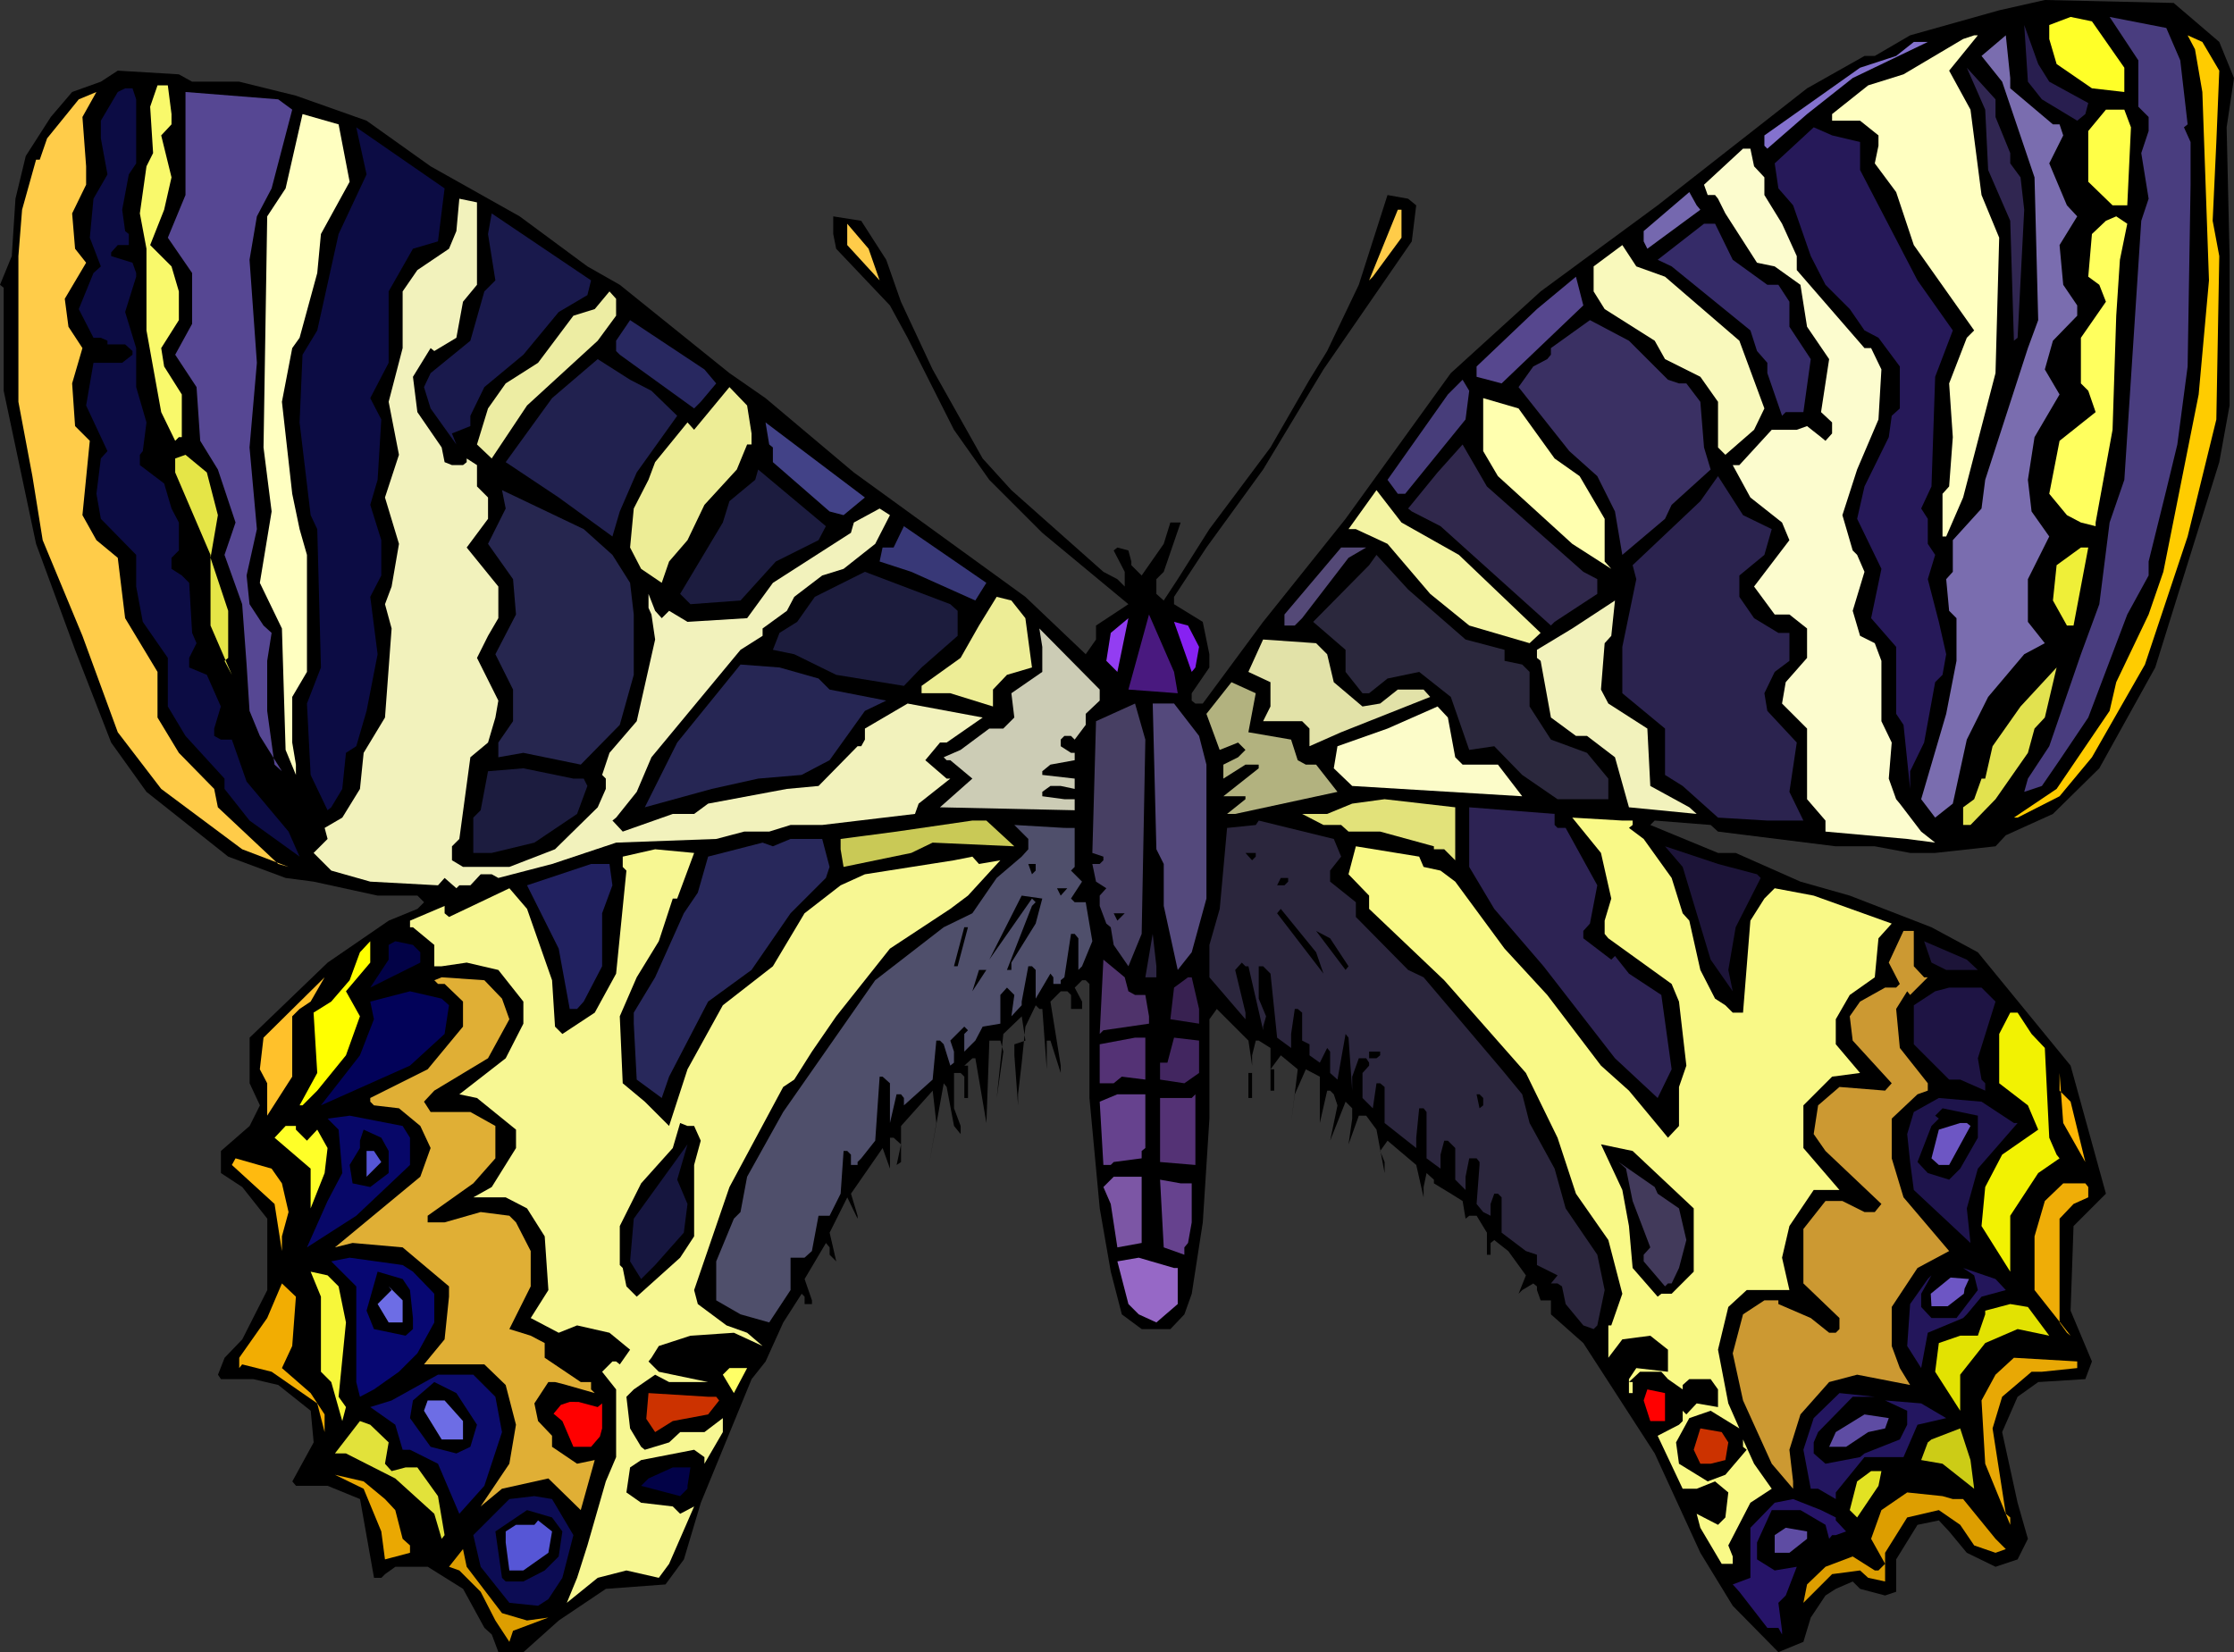
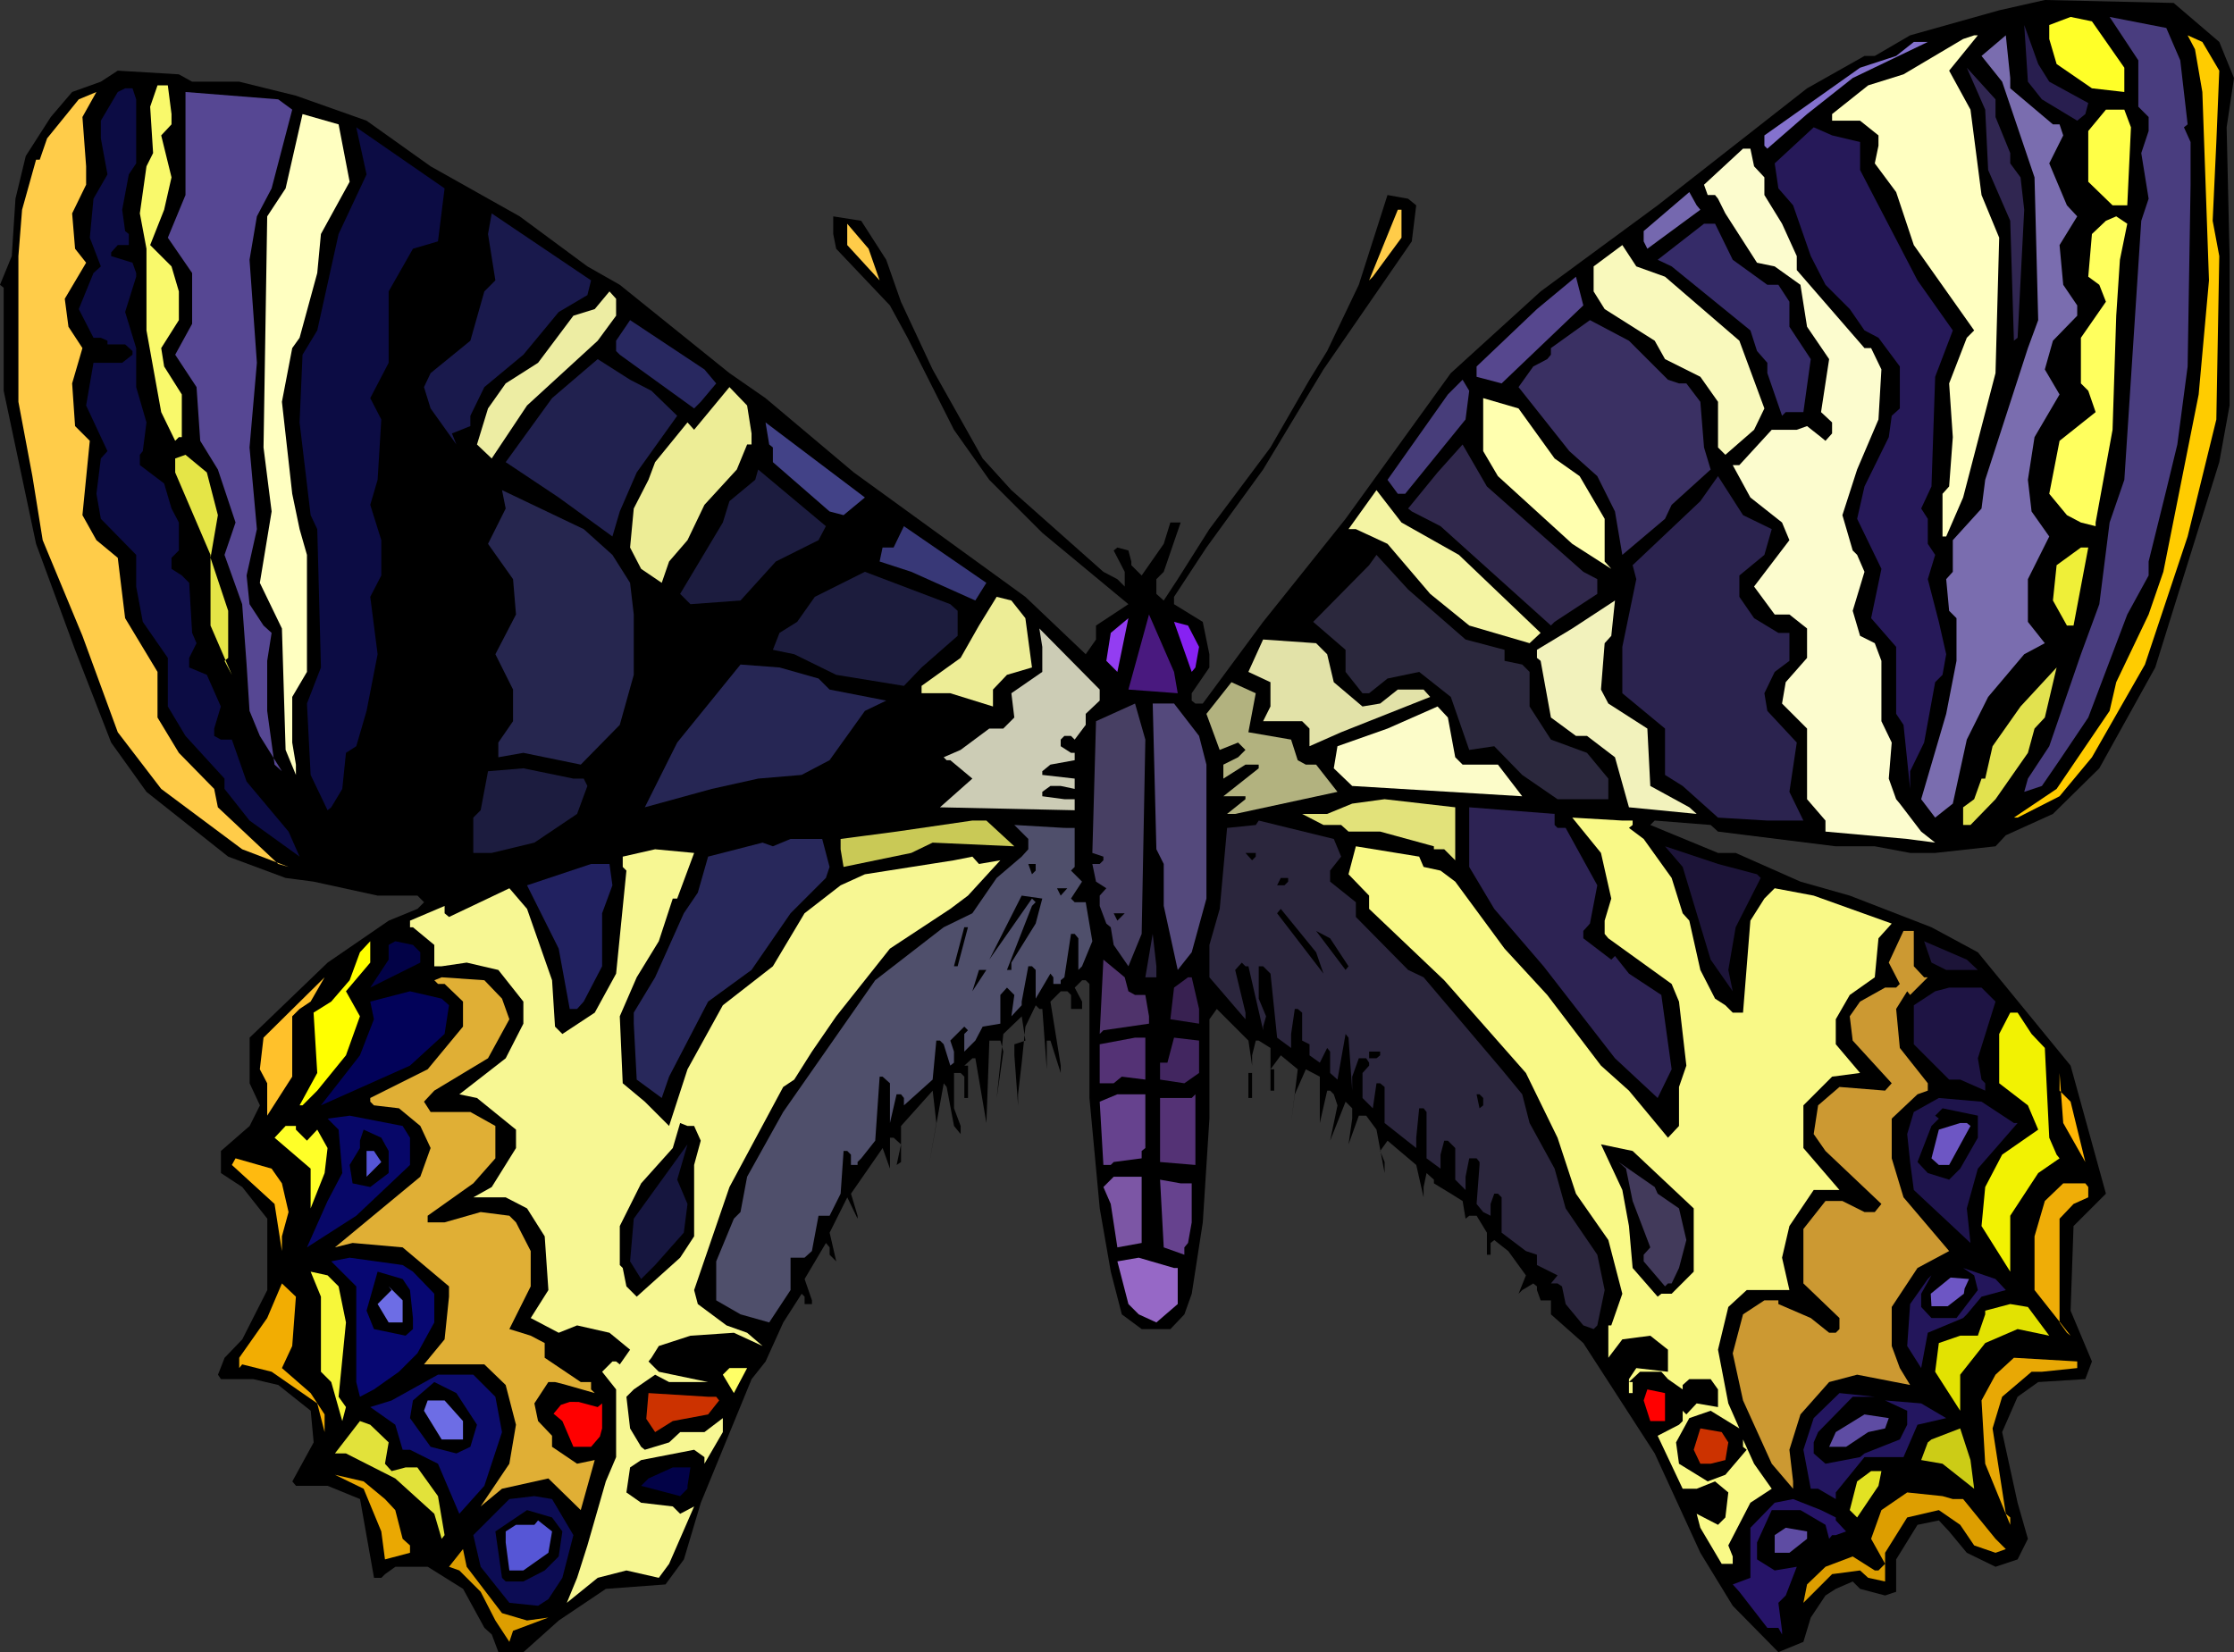
<svg xmlns="http://www.w3.org/2000/svg" xmlns:ns1="http://sodipodi.sourceforge.net/DTD/sodipodi-0.dtd" xmlns:ns2="http://www.inkscape.org/namespaces/inkscape" version="1.0" width="129.766mm" height="95.983mm" id="svg148" ns1:docname="Butterfly 055.wmf">
  <rect width="100%" height="100%" fill="#333333" stroke="none" />
  <ns1:namedview id="namedview148" pagecolor="#ffffff" bordercolor="#000000" borderopacity="0.25" ns2:showpageshadow="2" ns2:pageopacity="0.0" ns2:pagecheckerboard="0" ns2:deskcolor="#d1d1d1" ns2:document-units="mm" />
  <defs id="defs1">
    <pattern id="WMFhbasepattern" patternUnits="userSpaceOnUse" width="6" height="6" x="0" y="0" />
  </defs>
  <path style="fill:#000000;fill-opacity:1;fill-rule:evenodd;stroke:none" d="m 487.223,9.211 3.232,7.918 -1.616,10.827 0.646,28.278 V 89.036 l -2.262,12.442 -14.059,45.084 -12.282,22.138 -10.181,10.019 -10.342,4.686 -2.262,2.424 -13.251,1.454 h -5.494 l -7.757,-1.454 h -8.565 l -25.856,-3.232 -1.616,-1.454 -12.282,-0.97 -0.97,0.97 14.867,6.14 h 3.878 l 14.221,6.302 10.827,3.07 17.938,6.948 10.181,5.494 20.362,24.885 7.757,28.117 -7.11,7.11 -0.646,18.583 4.686,11.15 -1.454,3.878 -10.342,0.646 -4.525,3.232 -3.394,7.756 3.394,15.513 2.262,7.918 -2.262,4.525 -4.848,1.616 -6.302,-3.07 -3.878,-4.686 -2.262,-2.424 -4.686,0.97 -4.686,7.595 v 7.11 l -2.424,0.808 -5.494,-1.454 -1.616,-1.616 -3.717,1.616 -2.262,1.454 -3.232,4.848 -1.616,5.332 -5.494,2.262 -10.019,-10.18 -7.11,-11.634 -10.019,-21.815 -15.675,-24.238 -7.11,-6.302 v -3.07 h -2.262 l -0.808,-2.262 v -0.808 l -0.808,-0.646 -2.424,1.454 -0.808,0.808 1.616,-4.04 -3.878,-5.332 -2.262,-1.777 -0.808,-0.646 -0.808,0.646 v 2.585 h -0.808 v -4.848 l -2.262,-3.717 h -1.616 l -0.808,0.646 -0.646,-3.878 -2.586,-1.616 -3.717,-2.262 v -0.808 l -1.616,-1.454 -0.646,3.07 v 2.262 l -1.616,-7.11 -6.302,-5.332 -1.616,2.262 0.97,2.424 v 2.424 l -1.778,-9.534 -2.262,-3.07 h -1.616 l -2.262,6.302 0.808,-5.656 v -2.262 l -1.454,-1.454 -3.394,8.564 1.616,-7.756 -0.808,-2.424 -0.808,-0.808 h -0.646 l -1.616,7.11 v -10.18 l -3.07,-1.616 -2.424,5.494 -0.808,6.302 1.454,-11.796 -3.717,-3.07 -2.262,3.07 h 0.808 v 4.686 h -0.808 v -9.372 l -2.586,-1.616 h -0.646 l -0.808,3.232 v 2.262 l -0.808,-5.494 -6.949,-6.948 -1.616,2.262 v 21.815 l -1.454,22.784 -2.424,15.674 -1.616,4.525 -3.07,3.232 h -6.302 l -4.363,-3.232 -2.424,-9.372 -2.424,-13.897 -2.262,-24.238 v -25.046 l -0.808,-0.808 h -0.808 l -1.616,1.616 1.616,3.07 v 1.616 h -2.424 v -3.07 l -0.808,-0.808 h -1.454 l -2.262,2.262 2.262,14.058 v 1.616 l -2.262,-7.11 h -0.808 v 6.302 l -0.97,-13.25 h -0.646 l -0.808,-0.808 -2.262,4.686 -0.808,7.918 -0.808,6.948 v 2.424 l -0.808,-10.988 v -2.424 l 2.424,-0.808 -0.808,-5.332 -4.04,3.878 -1.454,14.058 1.454,-10.18 -0.646,-2.424 h -2.424 l -0.646,18.098 -2.424,-14.22 h -0.646 l -1.778,1.616 h 0.808 v 7.11 h -0.808 v -4.686 l -0.808,-0.808 h -1.454 v 7.756 l 1.454,3.878 v 1.777 l -1.454,-1.777 -1.616,-8.564 -0.646,-0.808 -3.232,17.936 1.616,-9.211 -0.808,-7.11 -6.949,7.756 v 7.918 l -0.97,0.646 0.97,-4.525 -1.616,-1.454 h -0.808 v 6.787 l -1.616,-4.525 -6.949,10.019 1.454,4.848 v 0.646 l -2.262,-4.686 -3.878,7.756 1.454,6.302 -1.454,-1.454 v -1.616 l -0.808,-0.97 -4.686,7.918 1.616,4.686 v 0.808 h -1.616 v -1.616 l -0.646,-0.646 -4.04,6.302 2.424,2.909 -2.424,-2.909 -3.878,8.564 -3.07,3.878 -11.15,27.147 -3.717,12.442 -4.04,5.494 -13.09,0.97 -10.342,6.948 -7.757,6.948 h -5.494 l -1.454,-3.878 -1.616,-1.454 -4.686,-8.564 -7.757,-4.848 h -7.11 l -2.262,1.616 -0.808,0.808 h -1.616 l -3.07,-17.29 -7.11,-2.909 h -6.949 l -0.808,-0.97 4.686,-8.564 -0.646,-6.948 -7.11,-5.656 -5.494,-1.293 h -7.11 l -0.646,-0.97 1.454,-3.717 3.878,-4.04 5.494,-10.827 v -15.674 l -5.494,-6.948 -4.686,-3.07 v -4.848 l 6.302,-5.494 2.262,-4.525 -2.262,-4.848 v -10.019 l 17.13,-16.482 13.413,-9.211 6.302,-2.585 1.454,-1.454 -1.454,-1.454 h -8.726 L 68.842,193.585 62.701,192.777 50.096,188.091 32.158,173.871 24.402,163.044 16.483,142.684 7.918,119.415 0.808,85.804 V 63.182 L 0,62.535 2.586,56.233 3.394,43.629 l 2.262,-9.372 5.494,-8.564 4.686,-5.494 6.302,-2.262 3.717,-2.424 13.413,0.808 2.909,1.616 h 10.342 l 12.443,3.07 15.514,5.494 14.059,10.019 19.554,10.988 14.867,10.988 7.11,4.04 24.078,19.391 7.918,5.494 19.392,16.321 37.653,27.309 13.251,12.604 2.262,-3.232 v -3.07 l 7.11,-4.686 -18.907,-15.674 -11.635,-11.634 -7.757,-10.988 -10.181,-20.199 -3.878,-7.11 -11.797,-12.442 -0.646,-3.232 v -3.878 l 6.141,0.97 5.494,8.564 3.232,9.211 6.949,14.866 10.989,19.552 6.302,6.948 20.2,17.936 3.07,1.616 1.616,1.616 v -3.232 l -2.424,-4.686 0.808,-0.646 2.424,0.646 0.646,2.424 v 0.808 l 2.262,2.262 4.848,-6.948 1.454,-4.686 h 2.262 l -3.717,10.827 -1.616,1.616 v 3.232 l 1.616,1.454 3.07,-4.686 6.949,-10.988 13.413,-17.936 8.565,-14.866 3.878,-6.302 6.949,-14.543 6.302,-19.714 4.525,0.808 1.778,1.454 -0.97,7.918 -19.392,28.117 -13.251,21.976 -12.443,17.129 -7.11,10.827 v 1.616 l 6.302,3.878 1.454,7.11 v 2.909 l -3.878,5.656 v 1.616 l 0.808,0.646 h 1.616 l 13.251,-17.936 18.099,-22.623 23.109,-31.995 19.715,-17.936 25.694,-18.906 32.805,-25.693 12.605,-7.11 h 2.262 L 419.352,7.756 438.905,2.262 448.924,0 477.204,0.646 Z" id="path1" />
  <path style="fill:#ffff28;fill-opacity:1;fill-rule:evenodd;stroke:none" d="m 466.377,14.866 v 5.332 l -7.11,-0.808 -7.757,-5.332 -1.616,-5.494 V 5.494 l 4.686,-1.777 4.686,0.97 z" id="path2" />
  <path style="fill:#493d7f;fill-opacity:1;fill-rule:evenodd;stroke:none" d="m 478.659,13.25 1.616,14.058 -0.808,0.646 1.454,3.232 v 9.372 l -0.646,39.913 -2.262,17.129 -2.424,10.019 -3.878,15.674 v 3.07 l -4.686,8.564 -8.565,22.623 -6.302,9.372 -3.878,5.656 -3.878,1.293 0.808,-2.909 4.686,-7.11 6.949,-20.199 4.04,-10.988 2.262,-17.936 3.232,-9.372 3.717,-56.88 1.616,-4.848 -1.616,-10.019 1.616,-4.848 v -3.07 l -2.262,-2.262 V 13.25 l -6.302,-9.534 12.443,2.424 z" id="path3" />
  <path style="fill:#281e4f;fill-opacity:1;fill-rule:evenodd;stroke:none" d="m 449.894,17.936 8.565,4.686 -0.646,2.424 -1.778,1.454 -7.757,-4.686 -3.07,-3.878 -0.808,-12.442 3.07,8.564 z" id="path4" />
  <path style="fill:#ffffc1;fill-opacity:1;fill-rule:evenodd;stroke:none" d="m 427.916,15.513 4.686,8.564 2.424,18.744 3.878,9.372 -0.808,29.733 -7.11,27.309 -3.717,8.564 h -0.808 v -9.372 l 1.454,-1.616 0.808,-10.827 -0.808,-11.796 3.878,-10.019 1.616,-1.616 -13.251,-18.744 -3.878,-11.634 -4.686,-6.302 0.808,-3.878 v -2.262 l -4.04,-3.232 h -6.141 v -1.454 l 7.918,-6.302 7.757,-2.424 13.09,-7.756 2.424,-0.808 h 0.808 z" id="path5" />
  <path style="fill:#7a6daf;fill-opacity:1;fill-rule:evenodd;stroke:none" d="m 441.329,19.391 9.373,7.918 h 1.454 l 0.808,2.424 -3.07,6.14 3.878,9.211 2.262,2.424 -3.878,6.302 0.808,8.726 3.07,4.525 v 2.262 l -5.333,5.494 -1.778,6.302 3.232,5.494 -5.494,9.372 -1.454,9.372 0.808,6.948 3.878,5.494 -4.686,9.372 v 9.372 l 3.07,3.878 0.646,0.808 -4.525,2.424 -7.918,9.372 -4.686,9.372 -3.07,14.058 -3.878,3.07 -3.07,-4.04 5.494,-18.744 2.262,-11.634 v -9.372 l -1.616,-1.616 -0.646,-6.948 1.454,-1.616 v -6.948 l 6.302,-6.948 0.808,-6.302 9.373,-28.925 2.262,-6.14 -0.808,-31.348 -7.11,-21.007 -4.525,-5.656 5.333,-4.525 0.97,9.372 z" id="path6" />
  <path style="fill:#ffcc00;fill-opacity:1;fill-rule:evenodd;stroke:none" d="m 487.223,15.513 -0.646,15.674 -0.808,17.29 1.454,7.756 -0.646,35.873 -6.302,25.693 -9.373,28.117 -11.635,20.36 -7.11,8.564 -9.211,4.686 h -0.808 l 9.373,-6.302 11.635,-17.129 1.454,-6.302 7.11,-14.866 3.232,-9.372 7.757,-38.943 2.262,-25.046 -1.454,-41.367 -1.616,-9.372 -1.616,-3.07 3.232,1.454 z" id="path7" />
  <path style="fill:#8472ce;fill-opacity:1;fill-rule:evenodd;stroke:none" d="m 406.747,17.129 -10.019,7.918 -8.726,7.595 -0.646,-0.646 v -2.262 l 21.008,-14.866 7.918,-2.585 3.878,-3.07 h 3.07 z" id="path8" />
  <path style="fill:#302651;fill-opacity:1;fill-rule:evenodd;stroke:none" d="m 438.097,25.693 3.232,7.918 v 2.262 l 2.262,3.07 0.808,7.11 -1.454,28.117 -0.808,0.646 -0.808,-26.339 -4.848,-11.15 -0.646,-13.25 -4.04,-9.211 6.302,6.948 z" id="path9" />
  <path style="fill:#f9f96b;fill-opacity:1;fill-rule:evenodd;stroke:none" d="m 37.653,25.046 v 2.262 l -2.262,2.424 2.262,9.211 -1.616,7.11 -3.07,7.756 4.686,4.686 1.616,5.494 v 6.302 l -3.878,6.14 0.646,4.04 3.878,6.14 v 9.372 H 39.269 L 38.461,96.792 35.39,90.49 32.158,72.554 V 54.617 l -1.454,-7.756 1.454,-10.342 1.454,-2.909 -0.646,-10.18 1.616,-4.686 h 2.262 z" id="path10" />
  <path style="fill:#0c0c44;fill-opacity:1;fill-rule:evenodd;stroke:none" d="m 29.896,21.815 v 14.058 l -1.616,2.424 -1.454,7.756 0.646,4.686 0.808,0.646 v 2.424 h -2.424 l -1.454,1.616 v 0.808 l 4.686,1.454 0.808,2.262 v 0.808 l -2.424,7.756 2.424,7.918 v 8.564 l 2.262,7.756 -0.808,6.302 -0.646,0.808 v 2.262 l 5.333,4.04 1.616,5.494 1.616,3.07 v 6.14 l -1.616,1.616 v 2.424 l 2.262,1.454 1.616,1.616 0.646,10.988 0.97,2.262 -1.616,3.232 v 2.101 l 3.878,1.616 3.07,6.948 -1.454,4.848 v 1.616 l 1.454,0.808 h 2.424 l 3.232,9.211 9.211,10.988 2.424,5.494 -10.989,-7.918 -5.494,-6.948 v -2.262 l -8.565,-9.372 -3.878,-6.464 v -10.665 l -5.494,-7.918 -1.454,-7.756 v -6.948 l -7.757,-7.918 -0.97,-5.494 0.97,-7.756 1.454,-1.616 -4.686,-10.019 1.616,-9.372 h 6.302 l 2.262,-1.777 v -0.808 l -1.616,-1.454 h -3.878 v -0.808 l -1.454,-0.646 h -1.616 l -3.232,-6.302 3.232,-7.918 1.616,-1.454 -2.424,-6.302 0.808,-8.564 3.07,-5.332 -1.454,-7.918 v -3.878 l 3.717,-6.302 1.616,-0.808 h 1.616 z" id="path11" />
  <path style="fill:#ffcc49;fill-opacity:1;fill-rule:evenodd;stroke:none" d="m 18.907,36.519 v 4.04 l -3.07,6.302 0.646,7.756 2.424,3.07 -4.686,7.918 0.808,6.14 3.07,4.686 -2.262,7.756 0.646,9.372 3.232,3.232 -1.616,16.321 3.07,5.494 4.686,3.878 1.616,13.25 7.11,11.796 v 10.019 l 4.686,7.756 7.757,7.918 0.808,4.04 13.251,12.442 2.262,0.646 L 53.166,186.475 35.39,173.224 25.856,160.782 18.099,139.614 9.373,118.607 7.11,104.549 4.04,88.228 V 56.233 L 4.848,46.053 7.918,35.065 h 0.808 l 1.616,-4.686 6.949,-8.564 3.878,-1.616 -3.07,5.494 z" id="path12" />
  <path style="fill:#564793;fill-opacity:1;fill-rule:evenodd;stroke:none" d="m 64.155,24.077 -4.525,17.29 -3.232,6.14 -1.616,9.534 1.616,22.623 -1.616,18.583 1.616,17.936 -2.262,10.18 0.646,6.302 3.07,4.686 1.778,1.616 -0.97,6.14 v 10.988 l 1.616,11.796 1.616,1.454 -4.848,-7.756 -2.262,-5.494 -0.646,-10.18 -0.97,-13.25 -3.878,-10.827 2.424,-7.11 -3.878,-11.634 -3.878,-6.302 -0.808,-11.796 -4.686,-7.11 3.717,-6.787 V 59.95 l -5.333,-7.756 3.878,-9.372 V 20.199 l 20.362,1.616 z" id="path13" />
  <path style="fill:#ffff47;fill-opacity:1;fill-rule:evenodd;stroke:none" d="m 467.831,27.955 -0.808,17.129 h -3.232 l -5.333,-5.171 V 28.763 l 3.878,-4.686 h 4.04 z" id="path14" />
  <path style="fill:#ffffc1;fill-opacity:1;fill-rule:evenodd;stroke:none" d="m 76.76,39.913 -6.302,11.473 -0.808,8.564 -3.878,14.22 -1.616,2.262 -2.262,11.796 2.262,20.199 1.616,7.756 1.616,5.656 v 25.693 l -3.232,5.494 v 10.019 l 0.808,4.848 v 2.262 l -2.262,-5.494 -0.808,-26.662 -4.848,-10.019 2.586,-15.674 -1.778,-14.058 0.808,-50.739 4.04,-6.14 3.717,-16.321 7.918,2.262 z" id="path15" />
  <path style="fill:#0c0c44;fill-opacity:1;fill-rule:evenodd;stroke:none" d="m 96.152,53.001 -5.494,1.616 -5.333,9.372 v 15.674 l -4.04,7.756 2.424,4.686 -0.808,13.25 -1.616,5.494 2.424,7.756 v 7.756 l -2.424,4.686 1.616,12.604 -2.424,12.442 -2.262,7.756 -2.262,1.454 -0.808,7.918 -2.424,4.04 -0.808,0.646 -3.717,-7.756 -0.808,-15.674 3.07,-7.918 -0.808,-30.379 -1.454,-3.07 L 65.771,92.753 66.418,77.886 69.65,72.554 74.336,51.386 80.477,38.297 78.214,27.955 97.606,41.367 Z" id="path16" />
  <path style="fill:#261959;fill-opacity:1;fill-rule:evenodd;stroke:none" d="m 408.363,31.187 v 6.14 l 12.605,24.238 7.757,10.988 -3.878,10.18 -0.808,24.077 -2.262,4.848 1.454,2.262 v 5.494 l 1.616,2.424 -1.616,5.332 2.424,9.372 1.616,7.11 -0.808,4.525 -1.616,1.616 -2.424,13.25 -3.07,6.302 v 3.878 l -1.454,-14.058 -1.616,-2.424 v -14.705 l -5.494,-6.302 2.262,-10.827 -5.333,-10.988 1.616,-7.11 5.333,-10.827 0.646,-4.686 1.778,-1.616 v -9.211 l -4.686,-6.302 -3.07,-1.616 -3.232,-4.686 -5.333,-5.332 -3.232,-6.302 -3.878,-11.15 -3.232,-3.717 -0.808,-5.494 8.565,-7.918 4.04,1.777 z" id="path17" />
  <path style="fill:#fcfcce;fill-opacity:1;fill-rule:evenodd;stroke:none" d="m 385.092,36.519 2.262,2.424 v 3.878 l 3.878,6.302 3.232,7.11 v 3.07 l 14.867,17.129 h 1.454 l 2.262,4.686 -0.646,10.988 -4.686,10.988 -3.232,10.019 2.262,7.756 0.97,0.97 1.616,3.717 -2.586,8.564 1.616,5.494 3.232,1.616 1.454,3.878 V 158.358 l 2.262,4.686 -0.646,7.918 1.616,4.525 0.808,0.97 4.686,6.14 3.07,2.424 -6.141,-0.808 -17.938,-1.616 v -2.424 l -4.04,-4.686 V 159.974 l -5.494,-5.494 0.808,-4.686 4.686,-5.332 v -6.464 l -3.878,-3.07 h -3.232 l -4.525,-6.14 7.757,-10.18 -1.616,-3.878 -6.949,-5.494 -3.878,-7.11 h 1.454 l 7.11,-7.756 h 5.494 l 2.262,-0.808 3.07,2.424 0.97,0.808 1.454,-1.616 v -2.424 l -2.424,-2.262 1.778,-11.634 -4.848,-7.11 -1.454,-9.211 -5.656,-4.04 -3.878,-0.808 -6.949,-10.827 -1.616,-3.232 -0.646,-0.808 h -1.616 l -0.808,-2.262 8.565,-7.918 h 1.616 z" id="path18" />
  <path style="fill:#7568af;fill-opacity:1;fill-rule:evenodd;stroke:none" d="m 373.296,46.053 -11.635,8.564 -0.808,-1.616 v -2.262 l 10.019,-8.564 1.616,2.909 z" id="path19" />
-   <path style="fill:#f2f2bc;fill-opacity:1;fill-rule:evenodd;stroke:none" d="m 104.717,62.535 -3.07,3.717 -1.454,7.918 -4.848,2.909 -0.808,-0.646 -3.878,6.302 0.97,7.756 5.333,7.756 0.646,3.232 1.616,0.646 h 2.424 l 0.808,-0.646 v -0.808 l 2.262,1.454 v 4.686 l 2.424,2.424 v 4.686 l -4.686,6.302 6.949,8.564 v 6.948 l -2.262,3.878 -2.424,4.848 4.686,9.372 -0.646,3.717 -1.616,5.494 -3.878,3.232 -2.424,17.936 -1.616,1.616 v 3.07 l 2.424,1.454 h 10.181 l 10.019,-3.878 9.373,-9.211 1.778,-4.04 v -2.262 l -0.808,-0.808 1.616,-4.848 5.979,-6.948 4.04,-17.936 -0.808,-5.494 -0.646,-1.454 v -3.07 l 1.454,3.717 1.454,1.616 1.616,-1.616 4.04,2.424 13.09,-0.808 5.656,-7.756 17.13,-10.988 0.646,-2.262 5.656,-3.07 2.262,1.454 -3.232,6.302 -6.949,5.494 -4.686,1.454 -6.141,4.686 -1.616,3.07 -5.333,3.878 v 1.616 l -4.848,3.07 -19.554,23.592 -3.232,7.595 -4.525,5.656 -0.808,0.646 2.262,2.424 10.989,-3.878 h 4.686 l 3.07,-2.262 17.291,-3.232 6.949,-0.646 8.565,-8.726 h 0.808 l 0.808,-1.454 v -2.424 l 9.373,-5.494 16.483,3.07 -7.918,5.494 h -1.454 l -3.232,3.878 4.686,4.04 h 0.808 l -6.949,5.494 -0.808,2.262 -20.362,2.424 h -6.949 l -4.686,1.454 h -5.494 l -6.141,1.616 -21.978,0.808 -14.059,4.686 -11.797,3.07 -1.454,-0.808 h -2.424 l -2.262,2.424 h -2.424 l -0.646,0.646 -2.586,-2.262 -1.454,1.616 -14.867,-0.808 -8.565,-2.424 -3.878,-3.878 3.07,-3.07 -0.646,-2.424 3.878,-2.262 3.878,-6.302 0.808,-7.918 4.686,-7.756 1.454,-19.552 -1.454,-5.332 1.454,-3.878 1.616,-9.372 L 84.517,109.235 87.587,99.862 85.325,88.228 88.395,76.432 V 63.99 l 3.232,-4.686 6.949,-4.686 1.616,-3.878 0.646,-7.11 3.878,0.808 z" id="path20" />
  <path style="fill:#ffcc49;fill-opacity:1;fill-rule:evenodd;stroke:none" d="m 307.686,52.194 -6.302,8.564 -0.808,0.808 6.302,-15.513 h 0.808 z" id="path21" />
  <path style="fill:#19194c;fill-opacity:1;fill-rule:evenodd;stroke:none" d="m 128.957,64.798 -6.302,3.717 -7.757,9.372 -8.565,7.11 -3.07,6.302 v 2.262 l -4.04,1.616 0.97,2.424 -5.656,-7.918 -1.454,-4.686 1.454,-3.07 8.726,-7.11 3.07,-10.827 2.424,-2.424 -1.616,-10.18 0.808,-4.525 21.816,14.705 z" id="path22" />
  <path style="fill:#ffff5e;fill-opacity:1;fill-rule:evenodd;stroke:none" d="m 465.407,57.041 -0.808,12.281 -0.808,25.046 -3.717,20.36 v 0.808 l -3.232,-0.808 -3.07,-1.616 -3.878,-4.686 2.262,-11.634 7.918,-6.302 -1.616,-4.686 -1.616,-1.616 V 74.17 l 5.494,-7.918 -1.454,-3.717 -2.424,-1.777 0.808,-9.372 3.07,-2.909 2.262,-0.97 2.424,1.616 z" id="path23" />
-   <path style="fill:#ffcc49;fill-opacity:1;fill-rule:evenodd;stroke:none" d="m 193.112,61.566 -7.11,-7.756 v -4.686 l 4.686,5.494 z" id="path24" />
+   <path style="fill:#ffcc49;fill-opacity:1;fill-rule:evenodd;stroke:none" d="m 193.112,61.566 -7.11,-7.756 v -4.686 l 4.686,5.494 " id="path24" />
  <path style="fill:#352b68;fill-opacity:1;fill-rule:evenodd;stroke:none" d="m 380.406,57.041 7.595,5.494 h 2.424 l 2.424,3.717 v 5.494 l 4.686,7.11 -1.616,11.634 h -3.878 l -0.808,0.808 -3.232,-9.372 v -2.262 l -2.262,-2.585 -1.454,-4.525 -17.291,-14.058 -3.07,-1.454 10.181,-7.918 h 2.424 z" id="path25" />
  <path style="fill:#f9f9bc;fill-opacity:1;fill-rule:evenodd;stroke:none" d="m 365.539,60.758 16.322,14.058 5.494,14.866 -2.262,4.686 -6.302,5.494 -1.616,-1.616 V 88.228 l -3.878,-5.494 -7.757,-3.878 -2.262,-4.04 -10.989,-6.948 -2.424,-3.878 v -5.494 l 6.302,-4.686 3.07,4.686 z" id="path26" />
  <path style="fill:#56478e;fill-opacity:1;fill-rule:evenodd;stroke:none" d="m 329.664,84.188 -5.494,-1.454 v -2.262 l 13.251,-12.604 8.565,-7.11 1.616,6.302 z" id="path27" />
  <path style="fill:#ededa3;fill-opacity:1;fill-rule:evenodd;stroke:none" d="m 135.259,69.322 -4.04,5.494 -15.514,14.22 -7.757,11.634 -3.232,-3.07 2.424,-7.918 3.878,-5.494 7.11,-4.525 7.757,-10.342 4.686,-1.454 3.232,-3.878 1.454,1.616 z" id="path28" />
  <path style="fill:#282860;fill-opacity:1;fill-rule:evenodd;stroke:none" d="m 157.237,84.188 -3.394,4.04 -1.454,1.454 -16.322,-11.796 -0.808,-0.808 v -2.262 l 3.07,-4.525 16.322,10.827 z" id="path29" />
  <path style="fill:#3a3063;fill-opacity:1;fill-rule:evenodd;stroke:none" d="m 366.185,83.38 2.424,0.808 h 1.616 l 3.07,4.04 0.808,10.019 1.454,4.848 -8.565,7.756 -1.454,3.07 -9.373,7.918 -1.616,-9.534 -3.878,-7.756 -6.141,-5.494 -11.15,-14.058 3.232,-4.525 3.07,-1.616 0.808,-0.97 v -1.454 l 8.565,-6.14 8.565,4.525 z" id="path30" />
  <path style="fill:#21214f;fill-opacity:1;fill-rule:evenodd;stroke:none" d="m 143.016,85.804 5.656,5.494 -8.888,12.442 -3.717,8.564 -1.616,5.494 -11.797,-8.564 -11.635,-7.756 10.181,-14.058 10.019,-8.564 7.11,4.525 z" id="path31" />
  <path style="fill:#473d7a;fill-opacity:1;fill-rule:evenodd;stroke:none" d="m 321.745,92.106 -13.251,16.321 h -1.616 l -2.262,-3.07 13.251,-18.744 3.232,-3.232 1.454,2.424 z" id="path32" />
  <path style="fill:#eded96;fill-opacity:1;fill-rule:evenodd;stroke:none" d="m 164.993,95.176 v 2.424 h -0.97 l -2.262,5.494 -7.11,7.756 -3.717,7.756 -4.04,4.686 -1.616,4.686 -4.525,-3.07 -2.424,-4.686 0.808,-8.564 3.232,-6.302 1.454,-3.878 7.11,-8.726 1.454,1.616 7.757,-9.372 3.878,4.04 z" id="path33" />
  <path style="fill:#ffffaf;fill-opacity:1;fill-rule:evenodd;stroke:none" d="m 341.299,100.67 5.494,3.878 5.494,9.372 v 9.372 l 1.454,1.616 -8.565,-5.494 -16.322,-14.866 -3.232,-5.494 V 87.42 l 7.757,2.262 z" id="path34" />
  <path style="fill:#424287;fill-opacity:1;fill-rule:evenodd;stroke:none" d="m 185.193,113.113 -3.07,-0.808 -12.443,-10.827 v -3.232 l -0.808,-0.646 -0.808,-4.848 21.816,16.482 z" id="path35" />
  <path style="fill:#30284c;fill-opacity:1;fill-rule:evenodd;stroke:none" d="m 347.601,125.555 3.07,1.616 v 3.232 l -9.373,6.14 -0.808,0.808 -24.24,-21.815 -6.302,-3.232 -0.808,-0.646 6.464,-7.918 5.494,-6.14 5.333,9.211 z" id="path36" />
  <path style="fill:#e5e547;fill-opacity:1;fill-rule:evenodd;stroke:none" d="m 47.834,113.113 -1.616,9.372 3.878,11.634 v 10.342 l -0.808,0.646 1.616,3.07 -4.686,-10.827 v -15.513 l -7.757,-18.098 v -3.07 l 2.262,-0.808 4.686,3.878 z" id="path37" />
  <path style="fill:#1c1c3f;fill-opacity:1;fill-rule:evenodd;stroke:none" d="m 179.699,118.607 -9.373,4.686 -7.757,8.564 -10.989,0.808 -2.262,-2.262 9.373,-15.674 1.454,-4.686 5.656,-4.686 0.646,-2.262 14.867,12.442 z" id="path38" />
  <path style="fill:#2b234f;fill-opacity:1;fill-rule:evenodd;stroke:none" d="m 388.971,116.183 -1.616,5.656 -5.494,4.525 v 4.686 l 3.232,4.686 5.333,3.232 h 2.424 v 6.14 l -3.232,2.424 -2.262,4.686 0.646,3.878 6.464,6.948 -1.616,10.827 3.07,6.302 h -7.918 l -10.827,-0.646 -7.757,-6.948 -3.878,-2.424 V 159.974 l -9.373,-7.756 v -10.18 l 3.07,-14.866 -0.808,-3.07 14.867,-14.058 3.878,-5.494 5.494,8.564 z" id="path39" />
  <path style="fill:#26264f;fill-opacity:1;fill-rule:evenodd;stroke:none" d="m 134.451,121.839 3.878,6.14 0.808,6.948 v 13.25 l -3.07,10.988 -8.565,8.726 -12.605,-2.585 -5.494,0.97 v -3.232 l 3.232,-4.686 v -6.948 l -3.878,-7.756 4.525,-8.726 -0.646,-7.756 -5.494,-7.756 3.878,-7.756 -0.808,-4.04 17.938,8.564 z" id="path40" />
  <path style="fill:#f4f4a3;fill-opacity:1;fill-rule:evenodd;stroke:none" d="m 320.291,121.839 17.938,17.129 -2.424,2.262 -13.251,-3.878 -8.565,-6.948 -9.373,-10.988 -6.949,-3.232 h -1.616 l 6.141,-8.564 5.494,7.11 z" id="path41" />
  <path style="fill:#383877;fill-opacity:1;fill-rule:evenodd;stroke:none" d="m 214.12,131.857 -14.059,-6.302 -6.949,-2.262 0.646,-3.07 h 2.424 l 2.262,-4.686 18.099,12.442 z" id="path42" />
-   <path style="fill:#544977;fill-opacity:1;fill-rule:evenodd;stroke:none" d="m 296.051,122.485 -10.181,13.25 -1.616,1.616 h -2.262 v -2.424 l 12.443,-14.705 h 5.494 z" id="path43" />
  <path style="fill:#efef38;fill-opacity:1;fill-rule:evenodd;stroke:none" d="m 455.227,137.351 h -1.454 l -3.07,-5.494 0.808,-7.756 5.333,-3.878 h 1.616 z" id="path44" />
  <path style="fill:#2b283d;fill-opacity:1;fill-rule:evenodd;stroke:none" d="m 321.745,140.422 8.565,2.262 v 2.424 l 3.878,0.808 1.616,1.616 v 7.595 l 4.686,7.272 7.918,2.909 4.686,5.656 v 4.525 h -11.15 l -7.757,-5.332 -6.141,-6.302 -5.494,0.808 -4.04,-11.634 -6.949,-5.494 -6.949,1.454 -4.04,3.232 h -1.454 l -3.717,-4.686 v -4.848 l -7.11,-6.14 12.282,-12.442 1.616,-2.262 6.949,7.595 z" id="path45" />
  <path style="fill:#1c1c3d;fill-opacity:1;fill-rule:evenodd;stroke:none" d="m 210.241,134.12 v 5.494 l -7.918,6.948 -3.878,4.04 -14.867,-2.424 -9.211,-4.525 -4.686,-0.97 1.454,-3.717 3.878,-2.424 3.878,-5.494 10.989,-5.494 18.746,7.11 z" id="path46" />
  <path style="fill:#eded96;fill-opacity:1;fill-rule:evenodd;stroke:none" d="m 225.109,135.735 1.454,10.827 -5.494,1.616 -3.07,3.232 v 3.717 l -9.373,-2.909 h -6.302 v -1.616 l 8.565,-6.14 4.04,-7.11 3.878,-6.302 3.232,0.808 z" id="path47" />
  <path style="fill:#f2f2bc;fill-opacity:1;fill-rule:evenodd;stroke:none" d="m 352.288,141.229 -0.808,10.18 1.616,3.07 8.565,5.494 0.646,12.604 8.565,4.686 1.616,1.454 -14.867,-1.454 -3.07,-10.988 -6.141,-4.686 h -2.424 l -5.494,-4.04 -2.262,-12.442 -0.808,-0.646 v -1.777 l 7.757,-4.686 9.373,-6.14 -0.808,7.756 z" id="path48" />
  <path style="fill:#49197f;fill-opacity:1;fill-rule:evenodd;stroke:none" d="m 258.56,152.218 -10.827,-0.808 4.525,-16.482 5.494,12.604 z" id="path49" />
  <path style="fill:#933df2;fill-opacity:1;fill-rule:evenodd;stroke:none" d="m 242.885,145.108 0.97,-6.14 3.878,-3.232 -2.424,11.796 z" id="path50" />
  <path style="fill:#8721f2;fill-opacity:1;fill-rule:evenodd;stroke:none" d="m 263.246,142.037 -0.808,4.525 -0.808,0.97 -3.878,-10.988 3.07,0.808 z" id="path51" />
  <path style="fill:#ccccb5;fill-opacity:1;fill-rule:evenodd;stroke:none" d="m 241.43,153.833 -3.07,2.909 v 2.424 l -2.424,3.232 -0.808,-0.808 h -1.454 l -0.808,0.808 v 1.454 l 2.262,1.454 h 0.808 v 1.616 l -5.333,0.97 -1.778,1.454 v 0.808 l 7.11,0.808 v 2.262 l -3.07,-0.646 h -2.262 l -1.778,1.293 v 0.97 l 4.848,0.646 h 2.262 v 2.424 l -29.573,-0.646 7.11,-6.302 -4.848,-4.04 h -0.808 l -0.646,-0.646 3.717,-1.616 6.302,-4.686 h 3.07 l 2.424,-2.424 -0.646,-5.332 6.787,-4.686 v -5.494 l -0.646,-4.04 13.251,13.412 z" id="path52" />
  <path style="fill:#e2e2a8;fill-opacity:1;fill-rule:evenodd;stroke:none" d="m 291.364,143.653 1.454,6.14 6.302,5.332 3.878,-0.646 3.878,-3.07 h 5.656 l 1.454,1.616 -19.554,7.756 -6.949,3.07 v -3.878 l -1.616,-1.616 h -8.565 l 1.616,-3.232 v -5.332 l -4.848,-2.262 3.232,-7.11 11.635,0.808 z" id="path53" />
  <path style="fill:#262654;fill-opacity:1;fill-rule:evenodd;stroke:none" d="m 179.699,148.986 2.424,2.424 12.443,2.424 -4.686,2.262 -7.757,10.827 -6.141,3.232 -9.534,0.808 -10.181,2.262 -14.706,4.04 7.11,-14.22 13.898,-17.129 8.565,0.646 z" id="path54" />
  <path style="fill:#e2e24f;fill-opacity:1;fill-rule:evenodd;stroke:none" d="m 446.662,159.974 -1.454,5.332 -7.11,10.18 -5.494,5.656 h -1.616 v -3.878 l 2.424,-1.777 1.616,-4.525 h 0.808 l 1.616,-7.11 6.141,-8.726 7.918,-8.564 -2.586,10.988 z" id="path55" />
  <path style="fill:#b2b27f;fill-opacity:1;fill-rule:evenodd;stroke:none" d="m 274.073,160.782 9.373,1.616 1.454,4.525 1.778,0.97 h 2.262 l 4.686,5.979 -22.462,4.848 h -1.778 l 4.04,-3.232 v -0.646 h -4.848 l 7.757,-6.14 v -0.808 h -2.909 l -4.848,3.07 v -3.07 l 3.232,-1.616 1.616,-1.616 -1.616,-1.616 -4.04,1.616 -2.909,-7.918 5.494,-6.948 5.333,2.424 z" id="path56" />
  <path style="fill:#473f63;fill-opacity:1;fill-rule:evenodd;stroke:none" d="m 250.641,205.057 -2.909,7.11 -3.232,-4.686 -0.646,-3.878 -0.97,-0.808 -1.454,-3.878 v -2.262 l 1.454,-1.616 -2.262,-1.454 -0.808,-3.878 h 1.616 l 0.808,-0.808 v -0.808 l -2.424,-0.808 0.808,-28.925 8.565,-3.878 2.262,7.918 z" id="path57" />
  <path style="fill:#54497c;fill-opacity:1;fill-rule:evenodd;stroke:none" d="m 263.246,161.59 1.616,6.302 v 29.409 l -3.232,11.796 -3.07,3.878 -3.07,-14.058 v -9.211 l -1.616,-3.232 -0.808,-31.995 h 4.686 z" id="path58" />
  <path style="fill:#fcfcc9;fill-opacity:1;fill-rule:evenodd;stroke:none" d="m 319.483,166.276 1.616,1.616 h 7.757 l 5.333,6.948 -37.33,-2.262 -4.04,-3.878 0.808,-4.848 10.989,-3.878 10.989,-4.848 2.262,2.424 z" id="path59" />
  <path style="fill:#1c1c3f;fill-opacity:1;fill-rule:evenodd;stroke:none" d="m 128.149,170.962 0.808,1.616 -2.262,6.14 -9.373,6.302 -9.373,2.262 h -4.04 v -7.756 l 1.616,-1.616 1.616,-8.564 7.757,-0.646 10.989,2.262 z" id="path60" />
  <path style="fill:#e2e27a;fill-opacity:1;fill-rule:evenodd;stroke:none" d="m 319.483,188.898 -2.424,-2.424 h -2.262 v -0.646 l -11.797,-3.232 h -6.949 l -1.616,-1.454 h -3.878 l -4.686,-2.424 h 5.494 l 5.494,-2.262 7.11,-0.97 15.514,1.777 z" id="path61" />
  <path style="fill:#2d2354;fill-opacity:1;fill-rule:evenodd;stroke:none" d="m 341.299,181.142 0.646,0.646 h 1.778 l 6.949,12.604 -1.616,8.403 -1.454,1.616 v 1.616 l 6.141,4.686 0.808,-0.808 3.07,3.878 7.11,4.686 2.262,16.321 -3.07,6.302 -9.373,-8.726 -15.675,-20.199 -10.827,-12.604 -5.494,-9.211 v -13.089 l 18.746,1.454 z" id="path62" />
  <path style="fill:#f9f987;fill-opacity:1;fill-rule:evenodd;stroke:none" d="m 358.428,180.173 v 0.97 l -0.808,0.646 3.232,2.424 6.141,8.564 2.424,7.756 1.454,1.616 2.424,10.827 3.232,6.302 2.262,1.454 1.616,1.616 h 2.262 l 1.616,-20.199 3.07,-4.848 2.262,-2.262 8.565,1.616 17.13,6.14 -2.909,3.232 -0.808,8.564 -5.494,3.878 -3.07,5.332 v 5.494 l 5.333,6.302 -6.141,0.808 -6.302,6.302 v 9.372 l 7.918,9.211 h -5.656 l -5.333,7.918 -1.616,6.948 1.616,7.11 h -9.373 l -4.04,3.717 -2.262,9.372 2.262,11.796 2.424,5.494 -6.302,-3.878 -4.686,1.616 -2.909,5.332 0.646,4.686 6.302,3.878 3.878,-1.454 4.686,-5.494 -0.808,-0.646 v -1.616 l 2.424,5.332 3.878,5.494 -4.686,3.07 -4.848,9.372 0.97,2.424 v 1.616 h -2.424 l -4.686,-7.918 -0.808,-3.07 4.686,2.424 1.616,-1.616 0.646,-5.494 -2.909,-2.424 -4.04,1.616 h -3.07 l -5.494,-11.634 4.686,-2.424 0.808,-0.808 v -2.262 l 0.808,0.808 2.262,-2.424 4.686,0.808 v -3.878 l -1.616,-2.262 h -4.686 l -1.454,1.293 v 0.97 l -3.232,-2.262 -1.454,-1.616 h -4.686 l -2.424,2.262 h 0.808 v 2.424 h -0.808 v -3.07 l 1.616,-2.424 6.949,0.808 v -4.848 l -3.878,-3.07 -6.141,0.808 -3.07,4.04 v -7.11 h 0.646 l 2.424,-6.948 -3.07,-11.796 -7.11,-10.18 -4.04,-12.281 -6.949,-14.22 -17.938,-20.36 -16.483,-15.674 v -2.909 l -4.525,-4.686 1.616,-6.14 13.898,2.262 0.97,2.262 3.717,0.808 3.232,2.424 10.827,14.705 9.373,10.18 11.797,15.513 6.141,5.494 7.11,8.564 1.454,1.777 2.424,-2.585 v -8.564 l 1.616,-4.686 -1.616,-14.058 -1.616,-3.878 -13.898,-10.019 -0.808,-0.97 v -2.909 l 1.454,-4.848 -2.262,-10.019 -6.302,-7.756 10.989,0.646 z" id="path63" />
  <path style="fill:#c9c956;fill-opacity:1;fill-rule:evenodd;stroke:none" d="m 222.685,185.828 -17.938,-0.808 -4.686,2.262 -14.867,3.07 -0.646,-3.878 v -2.262 l 12.282,-1.616 16.645,-2.424 h 3.07 z" id="path64" />
  <path style="fill:#2b263d;fill-opacity:1;fill-rule:evenodd;stroke:none" d="m 294.435,188.091 -2.424,3.07 v 2.424 l 5.656,4.525 v 3.232 l 11.474,11.634 3.394,1.616 17.13,20.199 4.525,5.494 1.616,6.302 5.494,10.019 2.424,8.726 6.949,10.18 1.616,7.756 -1.616,7.756 -0.808,0.808 -2.262,-0.808 -3.878,-4.686 -0.808,-3.878 -0.97,-0.646 h -1.454 l 1.454,-1.777 -4.525,-2.262 v -2.262 l -2.424,-0.808 -5.333,-4.04 v -7.756 l -0.808,-0.808 h -0.808 l -0.808,2.262 v 2.585 l -1.616,-0.808 -1.454,-1.777 0.646,-8.564 v -0.646 l -0.646,-0.808 h -1.616 l -0.808,4.04 v 2.909 l -2.262,-2.262 v -6.948 l -1.616,-1.616 h -0.808 l -0.808,3.07 v 3.07 l -3.07,-2.262 v -10.18 l -0.646,-0.808 h -0.97 l -0.646,6.464 v 2.262 l -6.949,-5.494 v -7.918 l -0.97,-0.808 h -0.808 l -0.808,5.494 -2.262,-2.262 v -5.494 l 1.454,-1.616 v -0.646 l -0.646,-0.97 h -1.616 l -1.454,4.04 v 3.07 l -0.808,-11.634 -0.646,-0.808 -1.778,10.019 -1.616,-1.454 v -4.686 l -0.646,-0.808 -1.616,3.232 -2.262,-1.616 v -2.424 l -1.616,-0.808 v -6.14 l -0.97,-0.808 h -0.646 l -0.808,5.494 v 3.07 l -3.07,-2.262 -1.454,-14.058 -1.616,-1.616 h -0.97 v 7.11 l 1.616,3.878 -0.646,2.262 v 0.808 l -3.232,-14.058 h -0.646 l -0.808,-0.808 -1.454,1.616 2.262,9.372 v 1.454 l -7.918,-9.211 v -7.11 l 2.262,-7.918 1.616,-17.775 6.302,-0.646 0.646,-0.97 16.483,4.04 z" id="path65" />
  <path style="fill:#4f4f6b;fill-opacity:1;fill-rule:evenodd;stroke:none" d="m 235.936,181.789 v 8.564 l -0.808,0.808 2.424,2.424 -2.424,3.717 0.808,0.808 h 2.424 l 1.454,8.564 -2.262,5.494 -0.808,0.808 V 206.027 l -0.808,-0.97 h -0.808 l -1.454,9.534 -0.808,0.646 v 0.808 h -1.616 v -1.454 l -0.646,-0.808 -3.232,5.494 v -6.302 l -0.808,-0.808 h -0.808 l -1.454,7.756 v 0.808 l -2.262,2.424 0.646,-4.686 -1.616,-1.616 -1.454,1.616 v 6.302 l -3.878,0.646 -1.616,3.07 -2.424,2.424 v -3.878 l 0.808,-0.808 -0.808,-0.808 -3.07,3.07 0.808,2.424 v 2.424 l -0.808,0.646 -1.454,-4.686 -0.808,-0.808 h -0.808 l -0.808,8.564 -6.302,5.656 v -1.616 l -0.646,-0.808 h -0.97 l -1.454,6.302 v -8.726 l -1.616,-1.454 h -0.646 l -0.97,14.058 -3.07,3.878 -0.808,0.808 v 0.646 h -1.454 v -2.262 l -0.808,-0.808 h -0.808 l -0.646,9.372 -2.424,4.848 H 179.699 l -1.454,7.756 -1.616,1.454 h -3.07 v 7.11 l -4.686,7.11 -6.302,-1.777 -5.333,-3.07 v -8.564 l 3.878,-9.372 1.454,-1.454 1.454,-7.756 7.918,-14.22 20.2,-28.925 15.029,-11.634 6.302,-3.07 5.333,-7.756 5.494,-4.686 1.454,-1.616 v -2.262 l -3.07,-3.07 10.989,0.646 z" id="path66" />
  <path style="fill:#28285b;fill-opacity:1;fill-rule:evenodd;stroke:none" d="m 182.123,190.353 -0.808,2.424 -7.757,7.756 -8.565,12.442 -9.534,6.948 -8.565,16.482 -1.616,4.686 -5.494,-4.04 -0.646,-12.281 v -2.424 l 4.686,-7.756 6.302,-14.058 3.07,-4.525 2.262,-7.918 11.958,-3.07 2.262,0.808 3.878,-1.616 h 6.949 z" id="path67" />
  <path style="fill:#1c1438;fill-opacity:1;fill-rule:evenodd;stroke:none" d="m 385.739,191.969 0.808,0.808 -5.494,10.827 -1.616,9.372 0.97,4.686 -4.848,-6.948 -6.141,-20.36 -3.878,-4.525 11.635,3.878 z" id="path68" />
  <path style="fill:#f7f793;fill-opacity:1;fill-rule:evenodd;stroke:none" d="m 148.672,197.301 h -0.97 l -3.07,9.372 -4.848,7.918 -3.717,8.564 0.646,14.705 4.848,4.04 5.333,5.332 4.04,-12.442 7.757,-14.058 10.989,-8.564 6.949,-11.634 7.918,-6.14 5.333,-2.424 19.554,-3.07 4.04,-0.808 1.454,1.616 4.686,-0.808 -7.11,7.756 -3.878,2.909 -13.251,8.726 -11.797,14.866 -5.333,7.756 -3.878,6.14 -2.424,1.616 -11.797,21.976 -7.757,22.623 0.808,3.07 6.302,4.686 4.525,1.616 3.394,2.909 -6.302,-2.909 -9.534,0.646 -6.949,2.262 -1.616,2.585 -0.646,0.808 2.262,2.262 10.827,2.262 h -8.565 l -3.07,-1.616 -4.686,3.232 -1.616,1.616 0.808,6.948 2.424,4.04 0.808,0.646 5.333,-1.616 2.424,-2.262 h 5.333 l 4.04,-3.07 v 3.07 l -4.04,6.948 v -1.454 l -2.262,-1.616 -11.635,2.262 -2.424,1.616 -0.808,5.494 3.232,2.262 6.949,0.808 1.616,1.616 3.07,-1.616 -5.494,12.604 -2.262,3.07 -7.11,-1.616 -6.302,1.616 -6.787,5.494 2.262,-5.494 2.262,-7.11 4.04,-14.058 2.262,-5.332 v -14.866 l -3.07,-3.878 2.262,-2.262 h 0.808 l 0.808,0.646 2.262,-3.232 -4.525,-3.717 -7.11,-1.616 -4.04,1.616 -6.141,-3.232 3.878,-6.14 -0.808,-11.796 -3.878,-6.14 -4.686,-2.424 h -7.11 l 4.04,-2.262 5.333,-8.564 v -4.04 l -8.565,-6.948 -3.878,-0.808 10.181,-7.918 3.878,-7.595 v -4.848 l -5.494,-6.948 -6.949,-1.616 -5.494,0.808 h -1.616 v -4.686 l -4.686,-3.878 h -0.646 v -1.454 l 7.595,-3.232 v 1.616 l 0.97,0.808 13.251,-6.302 3.878,4.525 5.494,15.674 0.646,10.18 1.616,1.616 7.11,-4.686 4.686,-8.564 2.262,-22.623 -0.808,-0.808 v -2.262 l 7.11,-1.616 8.565,0.808 z" id="path69" />
  <path style="fill:#000000;fill-opacity:1;fill-rule:evenodd;stroke:none" d="m 275.689,188.091 -0.808,0.808 -1.454,-1.616 h 2.262 z" id="path70" />
  <path style="fill:#212160;fill-opacity:1;fill-rule:evenodd;stroke:none" d="m 134.451,194.393 -2.262,6.14 v 11.634 l -4.04,7.756 -1.454,1.616 h -1.616 l -2.424,-13.25 -6.949,-13.897 14.059,-4.686 h 4.04 z" id="path71" />
  <path style="fill:#000000;fill-opacity:1;fill-rule:evenodd;stroke:none" d="m 227.371,191.161 -0.808,0.808 -0.808,-2.262 h 1.616 z" id="path72" />
  <path style="fill:#000000;fill-opacity:1;fill-rule:evenodd;stroke:none" d="m 282.8,193.585 -0.808,0.808 h -1.616 l 0.808,-1.616 h 1.616 z" id="path73" />
  <path style="fill:#000000;fill-opacity:1;fill-rule:evenodd;stroke:none" d="m 232.865,196.655 -0.808,-1.616 h 2.262 z" id="path74" />
  <path style="fill:#000000;fill-opacity:1;fill-rule:evenodd;stroke:none" d="m 227.371,202.795 -5.333,8.564 v 1.616 h -0.97 l 5.494,-14.058 0.808,-0.808 -0.808,-0.808 -9.373,13.412 7.11,-14.058 4.525,0.646 z" id="path75" />
  <path style="fill:#000000;fill-opacity:1;fill-rule:evenodd;stroke:none" d="m 290.556,213.783 -10.181,-13.25 0.808,-0.97 7.757,9.534 z" id="path76" />
  <path style="fill:#000000;fill-opacity:1;fill-rule:evenodd;stroke:none" d="m 245.309,202.149 -0.808,-1.616 h 2.424 z" id="path77" />
  <path style="fill:#000000;fill-opacity:1;fill-rule:evenodd;stroke:none" d="m 210.241,212.167 h -0.808 l 2.262,-8.564 h 0.808 z" id="path78" />
  <path style="fill:#000000;fill-opacity:1;fill-rule:evenodd;stroke:none" d="m 296.051,212.167 -0.646,0.808 -6.464,-8.564 3.07,1.616 z" id="path79" />
  <path style="fill:#cc9932;fill-opacity:1;fill-rule:evenodd;stroke:none" d="m 420.16,212.167 2.262,2.424 h 0.808 l -3.878,3.878 -0.646,-0.808 -2.424,3.878 0.808,8.564 6.141,7.756 v 1.616 l -2.262,0.808 -5.656,5.332 v 8.726 l 2.586,8.564 10.019,11.796 -6.949,3.717 -5.656,8.564 v 8.564 l 1.778,4.848 2.262,3.717 -11.635,-2.262 -6.141,1.616 -6.302,7.11 -2.424,7.756 0.808,6.948 v 1.616 l -4.686,-5.494 -6.302,-13.897 -2.262,-10.342 2.262,-8.564 4.686,-3.07 h 3.07 v 0.808 l 7.11,3.07 4.04,3.232 h 1.454 l 0.808,-0.808 v -2.424 l -7.918,-7.595 v -11.958 l 4.848,-6.14 h 3.717 l 4.848,2.424 h 2.262 l 1.454,-1.777 -12.282,-11.634 -2.586,-3.717 0.97,-6.302 4.686,-4.04 10.019,0.808 1.454,-1.616 -8.565,-9.372 -0.646,-5.332 2.262,-3.232 5.494,-3.07 h 2.424 l 0.808,-0.808 -2.424,-4.686 3.232,-6.948 h 2.262 z" id="path80" />
  <path style="fill:#2d2644;fill-opacity:1;fill-rule:evenodd;stroke:none" d="m 253.873,214.591 h -2.424 l 1.616,-9.534 0.808,7.11 z" id="path81" />
  <path style="fill:#ffff00;fill-opacity:1;fill-rule:evenodd;stroke:none" d="m 75.952,217.661 3.07,5.494 -3.07,8.564 -6.302,7.756 -3.232,3.232 h -0.646 l 3.878,-7.11 -0.808,-13.25 3.878,-2.424 4.04,-4.686 2.262,-6.14 2.262,-2.424 v 4.686 z" id="path82" />
  <path style="fill:#020247;fill-opacity:1;fill-rule:evenodd;stroke:none" d="m 92.273,209.097 v 2.262 l -10.989,5.494 4.04,-6.14 v -3.232 l 1.454,-0.808 3.878,0.808 z" id="path83" />
  <path style="fill:#1c1438;fill-opacity:1;fill-rule:evenodd;stroke:none" d="m 434.219,212.975 h -6.949 l -3.232,-1.616 -1.616,-4.686 9.373,4.04 z" id="path84" />
  <path style="fill:#4f336b;fill-opacity:1;fill-rule:evenodd;stroke:none" d="m 247.733,217.661 1.454,0.808 h 2.262 l 0.808,4.686 v 1.616 l -10.019,1.454 -0.808,0.808 0.808,-16.321 4.686,3.878 z" id="path85" />
  <path style="fill:#000000;fill-opacity:1;fill-rule:evenodd;stroke:none" d="m 213.473,217.661 1.454,-4.686 h 1.616 z" id="path86" />
  <path style="fill:#ffc12b;fill-opacity:1;fill-rule:evenodd;stroke:none" d="m 65.771,221.54 -1.616,1.616 v 13.25 l -5.494,8.564 v -7.11 l -1.616,-3.07 0.808,-6.948 13.413,-13.25 -3.07,5.332 z" id="path87" />
  <path style="fill:#e0af35;fill-opacity:1;fill-rule:evenodd;stroke:none" d="m 110.211,219.277 1.616,4.525 -4.686,8.564 -11.797,7.11 -2.262,2.424 1.454,2.262 h 8.726 l 5.494,3.07 v 7.11 l -4.848,5.494 -10.019,7.11 v 1.454 h 3.717 l 7.918,-2.262 6.302,0.808 1.454,1.454 3.232,6.302 v 7.756 l -4.686,9.372 4.686,1.454 3.07,1.616 v 3.232 l 7.918,5.332 h 2.262 v 1.616 l 0.808,0.808 -3.394,-0.97 -3.394,-0.97 -1.939,-0.485 h -1.454 l -3.07,4.686 0.808,3.878 3.07,3.232 v 2.424 l 5.494,3.717 3.878,-0.808 -3.07,10.988 -7.11,-6.948 -10.181,2.262 -4.686,3.878 6.302,-9.372 1.454,-8.564 -2.262,-8.726 -4.686,-4.525 H 93.081 l 4.525,-5.494 0.97,-9.372 v -2.262 l -10.181,-8.564 -10.989,-0.97 -3.878,0.97 18.746,-15.513 2.262,-6.302 -2.262,-4.848 -4.686,-3.878 -5.494,-0.646 -0.808,-0.808 v -0.808 l 12.605,-6.302 7.757,-9.372 v -5.494 l -4.04,-3.878 h -1.454 l -0.808,-0.808 1.616,-0.646 9.373,0.646 z" id="path88" />
  <path style="fill:#382151;fill-opacity:1;fill-rule:evenodd;stroke:none" d="m 263.246,221.54 v 3.232 l -6.302,-0.97 0.808,-6.948 3.07,-2.262 h 0.808 z" id="path89" />
  <path style="fill:#1e1444;fill-opacity:1;fill-rule:evenodd;stroke:none" d="m 438.097,219.924 -3.878,12.442 0.808,4.686 0.808,0.808 v 1.616 l -5.494,-2.424 h -2.424 l -7.757,-7.756 v -8.564 l 4.686,-3.07 3.07,-0.808 h 7.11 z" id="path90" />
  <path style="fill:#020259;fill-opacity:1;fill-rule:evenodd;stroke:none" d="m 98.576,220.732 -0.97,6.302 -7.595,6.948 -19.554,8.726 8.565,-10.988 3.07,-7.918 -0.808,-3.878 8.726,-2.262 6.949,1.616 z" id="path91" />
  <path style="fill:#f2f202;fill-opacity:1;fill-rule:evenodd;stroke:none" d="m 446.015,227.034 2.909,3.07 0.97,19.714 1.616,3.717 0.646,0.808 -4.686,3.232 -6.141,9.372 v 12.281 l -6.302,-10.019 0.808,-8.564 3.717,-7.11 7.918,-5.494 -2.262,-5.332 -6.302,-4.848 v -10.827 l 2.424,-4.686 h 1.616 z" id="path92" />
  <path style="fill:#543275;fill-opacity:1;fill-rule:evenodd;stroke:none" d="m 251.449,237.052 -5.171,-0.646 -1.778,1.454 h -3.07 v -8.564 l 7.757,-1.454 h 2.262 z" id="path93" />
  <path style="fill:#422660;fill-opacity:1;fill-rule:evenodd;stroke:none" d="m 263.246,235.598 -3.232,2.262 -5.333,-0.808 v -3.717 h 1.616 l 1.454,-5.494 5.494,0.646 z" id="path94" />
  <path style="fill:#000000;fill-opacity:1;fill-rule:evenodd;stroke:none" d="m 303,231.72 -0.808,0.646 h -1.616 v -1.454 h 2.424 z" id="path95" />
  <path style="fill:#000000;fill-opacity:1;fill-rule:evenodd;stroke:none" d="m 274.073,235.598 h 0.808 v 5.494 h -0.808 z" id="path96" />
  <path style="fill:#ffb705;fill-opacity:1;fill-rule:evenodd;stroke:none" d="m 454.58,241.9 3.232,13.25 -4.848,-8.564 -0.808,-10.988 v 3.878 z" id="path97" />
  <path style="fill:#66428e;fill-opacity:1;fill-rule:evenodd;stroke:none" d="m 251.449,252.08 -0.808,0.646 v 1.616 l -6.141,0.808 -0.646,0.646 h -1.616 l -0.808,-13.897 3.878,-1.616 h 6.141 z" id="path98" />
  <path style="fill:#543275;fill-opacity:1;fill-rule:evenodd;stroke:none" d="m 254.681,255.15 v -14.058 h 6.949 l 0.808,-0.808 v 15.513 z" id="path99" />
  <path style="fill:#000000;fill-opacity:1;fill-rule:evenodd;stroke:none" d="m 325.624,241.092 v 1.616 l -0.808,0.646 -0.646,-3.07 h 0.646 z" id="path100" />
  <path style="fill:#1e144c;fill-opacity:1;fill-rule:evenodd;stroke:none" d="m 442.137,246.586 h 0.808 l -8.726,10.019 -2.424,8.726 0.808,7.595 -12.443,-11.634 -0.808,-6.14 -0.646,-6.14 1.454,-4.848 5.494,-3.07 9.373,0.808 z" id="path101" />
  <path style="fill:#000000;fill-opacity:1;fill-rule:evenodd;stroke:none" d="m 434.219,249.818 -3.878,6.787 -2.424,2.424 -4.686,-1.454 -2.262,-2.424 3.07,-7.918 1.616,-1.616 -0.808,-0.646 1.616,-1.616 7.757,1.616 z" id="path102" />
  <path style="fill:#070768;fill-opacity:1;fill-rule:evenodd;stroke:none" d="m 90.011,249.818 v 5.979 l -11.797,11.15 -10.827,6.948 4.525,-10.18 3.232,-6.14 -0.808,-9.534 -2.424,-2.424 4.848,-0.646 11.635,2.262 z" id="path103" />
  <path style="fill:#000000;fill-opacity:1;fill-rule:evenodd;stroke:none" d="m 152.389,247.232 1.454,3.232 -1.454,5.332 v 15.674 l -3.07,4.686 -9.534,8.564 -2.262,-2.262 -0.808,-4.04 -0.646,-0.646 v -8.564 l 4.686,-9.372 6.949,-7.756 1.616,-5.494 1.616,0.646 z" id="path104" />
  <path style="fill:#6d56c4;fill-opacity:1;fill-rule:evenodd;stroke:none" d="m 432.603,247.232 -4.686,8.564 h -2.262 l -1.616,-1.454 1.616,-6.302 4.686,-1.454 h 1.454 z" id="path105" />
  <path style="fill:#ffff28;fill-opacity:1;fill-rule:evenodd;stroke:none" d="m 64.963,248.04 2.424,2.424 2.262,-2.424 2.262,4.04 -0.646,5.494 -3.07,7.756 v -8.726 l -7.918,-6.787 2.424,-2.585 h 2.262 z" id="path106" />
  <path style="fill:#000000;fill-opacity:1;fill-rule:evenodd;stroke:none" d="m 85.325,252.726 v 4.848 l -4.04,3.07 -3.878,-0.808 -0.646,-4.04 2.262,-3.717 v -1.616 l 0.808,-2.424 3.878,1.777 z" id="path107" />
  <path style="fill:#16163f;fill-opacity:1;fill-rule:evenodd;stroke:none" d="m 150.934,264.361 -0.808,6.302 -6.302,7.11 -3.07,3.07 -2.424,-3.878 0.808,-9.372 11.797,-16.321 -2.262,7.756 z" id="path108" />
  <path style="fill:#000000;fill-opacity:1;fill-rule:evenodd;stroke:none" d="m 371.841,265.33 v 13.897 l -4.848,4.848 h -2.262 l -0.808,0.646 -5.494,-6.302 -0.808,-9.211 -1.454,-7.918 -4.686,-10.019 6.949,1.454 z" id="path109" />
  <path style="fill:#5656d6;fill-opacity:1;fill-rule:evenodd;stroke:none" d="m 83.709,255.15 -3.232,3.232 v -5.656 h 1.616 z" id="path110" />
  <path style="fill:#ffba0f;fill-opacity:1;fill-rule:evenodd;stroke:none" d="m 61.893,259.836 1.454,6.302 -1.454,5.332 v 3.232 l -1.616,-10.342 -9.373,-8.564 0.808,-1.454 7.918,2.262 z" id="path111" />
  <path style="fill:#423a5b;fill-opacity:1;fill-rule:evenodd;stroke:none" d="m 363.923,262.099 4.686,3.232 1.616,6.948 -1.616,6.14 -1.616,3.393 h -0.808 l -0.646,0.646 -4.686,-5.494 v -1.454 l 1.454,-1.616 -3.878,-10.18 -1.454,-7.11 -1.616,-1.454 7.918,5.494 z" id="path112" />
  <path style="fill:#7c56a5;fill-opacity:1;fill-rule:evenodd;stroke:none" d="m 250.641,272.925 -5.333,0.97 -1.454,-9.534 -1.616,-3.717 2.262,-2.262 h 6.141 z" id="path113" />
  <path style="fill:#66428e;fill-opacity:1;fill-rule:evenodd;stroke:none" d="m 261.63,259.836 v 8.564 l -0.808,4.525 -0.808,0.97 v 1.616 l -4.525,-1.616 -0.808,-14.866 4.525,0.808 z" id="path114" />
  <path style="fill:#efad07;fill-opacity:1;fill-rule:evenodd;stroke:none" d="m 458.459,260.644 v 2.262 l -3.232,1.454 -3.07,3.232 v 22.784 l 1.616,2.262 0.808,0.646 -7.918,-10.019 v -11.796 l 2.262,-7.756 4.04,-3.878 h 4.848 z" id="path115" />
  <path style="fill:#070772;fill-opacity:1;fill-rule:evenodd;stroke:none" d="m 90.657,279.227 4.686,4.848 v 6.302 l -3.717,6.787 -4.04,4.04 -5.494,3.878 -3.07,1.616 -0.808,-3.232 v -21.007 l -5.494,-5.494 4.04,-0.808 11.635,1.616 z" id="path116" />
  <path style="fill:#9668c6;fill-opacity:1;fill-rule:evenodd;stroke:none" d="m 258.56,278.419 v 7.918 l -4.686,4.04 -3.878,-1.777 -2.262,-2.262 -2.424,-9.372 4.686,-0.808 7.757,2.262 z" id="path117" />
  <path style="fill:#23165b;fill-opacity:1;fill-rule:evenodd;stroke:none" d="m 440.36,283.267 -5.333,1.454 -3.232,3.878 -0.808,0.808 -7.757,3.232 -1.454,7.756 -3.07,-4.848 0.646,-9.211 3.878,-5.494 0.808,-0.808 -2.262,4.04 v 2.909 l 2.262,2.424 h 5.494 l 4.686,-6.14 -0.808,-3.232 -2.424,-1.616 7.11,2.424 z" id="path118" />
  <path style="fill:#f7f73a;fill-opacity:1;fill-rule:evenodd;stroke:none" d="m 74.336,282.459 1.616,7.918 -1.616,16.321 1.616,2.262 -0.808,3.07 -2.424,-8.564 -2.262,-2.262 v -16.482 l -2.262,-5.494 3.717,0.808 z" id="path119" />
  <path style="fill:#000000;fill-opacity:1;fill-rule:evenodd;stroke:none" d="m 90.011,283.267 0.646,6.14 v 2.424 l -1.616,1.454 -6.949,-1.454 -1.616,-4.04 2.424,-8.564 5.494,1.616 z" id="path120" />
  <path style="fill:#f2ad02;fill-opacity:1;fill-rule:evenodd;stroke:none" d="m 64.155,295.548 -2.262,4.848 6.302,5.494 3.07,4.686 v 3.878 l -1.616,-6.302 -10.019,-6.948 -6.464,-1.616 -0.646,0.808 v -2.262 l 6.141,-8.726 3.232,-7.595 3.07,2.909 z" id="path121" />
  <path style="fill:#6d56c4;fill-opacity:1;fill-rule:evenodd;stroke:none" d="m 431.148,284.075 -3.555,2.747 h -3.555 l -0.162,-2.747 4.363,-3.555 4.04,0.323 -0.97,2.101 z" id="path122" />
  <path style="fill:#6d6de5;fill-opacity:1;fill-rule:evenodd;stroke:none" d="m 88.395,290.377 h -3.07 l -2.424,-4.04 3.07,-3.07 -0.646,-0.808 3.07,3.07 z" id="path123" />
  <path style="fill:#e2e202;fill-opacity:1;fill-rule:evenodd;stroke:none" d="m 449.894,293.285 -6.949,-1.454 -7.11,3.07 -5.494,6.948 v 7.918 l -5.494,-8.564 0.808,-6.302 4.686,-1.616 h 3.878 l 1.616,-4.686 v -0.808 l 5.494,-1.454 3.878,0.646 z" id="path124" />
  <path style="fill:#e8a805;fill-opacity:1;fill-rule:evenodd;stroke:none" d="m 456.035,300.395 -7.757,0.808 h -2.262 l -6.464,5.494 -2.101,6.948 2.909,18.744 0.97,0.808 v 1.616 l -5.494,-13.412 -0.808,-13.897 3.07,-5.656 4.04,-3.717 13.898,0.808 z" id="path125" />
  <path style="fill:#ffff66;fill-opacity:1;fill-rule:evenodd;stroke:none" d="m 161.115,305.889 -2.424,-4.04 1.454,-1.454 h 3.878 z" id="path126" />
  <path style="fill:#0c0c6d;fill-opacity:1;fill-rule:evenodd;stroke:none" d="m 108.757,306.697 1.454,7.756 -3.878,11.796 -5.494,6.14 -4.686,-10.988 -6.141,-3.07 H 88.395 l -1.616,-5.494 -5.494,-3.878 4.686,-1.454 10.181,-5.656 h 7.757 z" id="path127" />
  <path style="fill:#000000;fill-opacity:1;fill-rule:evenodd;stroke:none" d="m 104.717,312.838 -1.454,4.848 -3.07,1.454 -5.656,-1.454 -4.525,-6.302 0.646,-3.878 4.686,-4.04 4.848,2.424 z" id="path128" />
  <path style="fill:#ff0000;fill-opacity:1;fill-rule:evenodd;stroke:none" d="m 365.539,312.03 h -3.232 l -1.454,-4.525 0.808,-2.424 3.878,0.808 z" id="path129" />
  <path style="fill:#cc3200;fill-opacity:1;fill-rule:evenodd;stroke:none" d="m 157.237,306.697 0.646,0.808 -2.424,3.07 -7.757,1.454 -3.878,2.424 -1.939,-2.909 0.485,-5.656 13.09,0.808 z" id="path130" />
  <path style="fill:#231660;fill-opacity:1;fill-rule:evenodd;stroke:none" d="m 406.747,306.697 -7.595,7.756 -0.97,2.262 v 2.424 l 2.586,2.262 7.595,-1.454 0.97,-0.808 7.757,-3.07 1.616,-3.232 v -3.07 l -4.848,-2.262 7.918,0.646 5.494,3.232 -6.302,1.454 -3.07,7.11 h -8.565 l -6.302,7.756 v 1.454 l -3.878,-2.262 h -1.616 l -1.616,-8.564 2.262,-6.948 5.656,-5.494 7.757,0.808 z" id="path131" />
  <path style="fill:#6d6de5;fill-opacity:1;fill-rule:evenodd;stroke:none" d="m 101.646,312.03 v 4.04 h -4.686 l -3.878,-6.302 0.808,-2.262 h 3.717 z" id="path132" />
  <path style="fill:#ff0000;fill-opacity:1;fill-rule:evenodd;stroke:none" d="m 127.017,307.829 4.202,1.131 0.97,-0.808 v 5.494 l -0.485,1.777 -1.939,2.262 h -3.878 l -2.424,-5.656 -1.939,-1.616 1.616,-1.939 1.939,-0.646 z" id="path133" />
  <path style="fill:#5e4ca3;fill-opacity:1;fill-rule:evenodd;stroke:none" d="m 413.857,313.646 -3.717,0.808 -4.848,3.232 h -3.717 l 1.454,-3.232 6.302,-3.878 5.333,0.808 z" id="path134" />
  <path style="fill:#e2e23a;fill-opacity:1;fill-rule:evenodd;stroke:none" d="m 85.325,316.716 -0.808,4.686 1.454,1.616 3.07,-0.808 h 2.586 l 4.525,6.302 1.454,8.564 -0.646,0.808 -1.616,-5.494 -8.565,-7.756 -10.827,-5.494 h -2.424 l 5.494,-7.11 2.262,0.808 z" id="path135" />
  <path style="fill:#cc3200;fill-opacity:1;fill-rule:evenodd;stroke:none" d="m 379.436,316.716 -0.646,3.878 -3.232,0.808 h -2.262 l -1.454,-3.07 1.454,-4.686 4.686,0.808 z" id="path136" />
  <path style="fill:#cccc16;fill-opacity:1;fill-rule:evenodd;stroke:none" d="m 433.411,326.896 -6.949,-5.494 -4.686,-0.808 1.454,-3.878 0.808,-0.646 6.302,-2.424 2.262,6.948 z" id="path137" />
  <path style="fill:#020247;fill-opacity:1;fill-rule:evenodd;stroke:none" d="m 150.934,326.25 v 0.646 l -1.616,1.616 -8.565,-2.262 1.616,-1.616 5.333,-2.424 h 3.878 z" id="path138" />
  <path style="fill:#e2e223;fill-opacity:1;fill-rule:evenodd;stroke:none" d="m 412.403,326.25 -4.686,6.948 -1.616,-1.616 1.616,-6.302 3.07,-2.262 h 2.262 z" id="path139" />
  <path style="fill:#eaa802;fill-opacity:1;fill-rule:evenodd;stroke:none" d="m 84.517,329.158 2.262,2.424 1.616,6.302 1.616,1.454 v 1.616 l -5.494,1.454 -0.808,-6.14 -3.878,-9.372 -6.302,-3.07 6.302,1.454 z" id="path140" />
  <path style="fill:#dd9e00;fill-opacity:1;fill-rule:evenodd;stroke:none" d="m 428.724,329.158 h 2.262 l 7.11,8.726 2.262,2.262 -2.262,0.808 -4.686,-1.616 -3.07,-4.525 -4.686,-3.232 -6.949,1.616 -4.848,7.756 v 6.302 l -3.717,-0.808 -1.778,-1.616 -6.141,0.808 -6.302,6.302 -0.646,3.232 1.454,-7.272 4.04,-3.878 5.979,-2.262 4.848,3.07 h 0.808 l 1.454,-1.454 -3.07,-5.494 2.262,-6.302 5.656,-3.878 7.757,0.808 z" id="path141" />
  <path style="fill:#0c0c54;fill-opacity:1;fill-rule:evenodd;stroke:none" d="m 125.886,337.076 -2.424,9.372 -3.07,4.686 -2.262,1.454 -6.302,-0.646 -6.302,-7.918 -1.616,-6.948 7.918,-7.918 5.494,-0.646 3.878,0.646 z" id="path142" />
  <path style="fill:#261468;fill-opacity:1;fill-rule:evenodd;stroke:none" d="m 403.03,333.198 v 0.646 l 2.262,2.424 -2.262,0.808 h -0.808 l -0.646,0.808 -0.808,-3.07 -5.494,-3.232 h -6.302 l -3.232,7.11 v 3.717 l 3.878,2.424 4.848,-0.808 -2.424,6.302 -1.616,1.616 0.808,6.14 v 0.808 l -0.808,-1.454 h -2.424 l -6.141,-7.918 -1.454,-1.616 3.878,-1.454 v -10.988 l 5.333,-5.494 4.04,-0.808 6.141,2.424 z" id="path143" />
  <path style="fill:#000000;fill-opacity:1;fill-rule:evenodd;stroke:none" d="m 123.462,336.268 -0.808,5.494 -3.07,3.07 -4.686,2.424 h -3.878 l -0.808,-0.808 -1.454,-10.18 6.949,-4.686 5.494,1.616 z" id="path144" />
  <path style="fill:#5656d6;fill-opacity:1;fill-rule:evenodd;stroke:none" d="m 120.392,340.954 -5.494,3.878 h -3.07 l -0.808,-6.14 v -2.424 l 2.262,-1.454 h 4.04 l 0.808,-0.97 3.07,2.424 z" id="path145" />
  <path style="fill:#5e4ca3;fill-opacity:1;fill-rule:evenodd;stroke:none" d="m 396.728,337.884 -3.878,3.07 h -3.232 v -3.878 l 2.424,-1.616 4.686,0.808 z" id="path146" />
  <path style="fill:#dd9e00;fill-opacity:1;fill-rule:evenodd;stroke:none" d="m 110.211,354.205 5.494,1.616 4.686,-0.646 -7.757,2.909 -0.808,2.424 -3.07,-4.686 -3.232,-6.302 -4.686,-4.686 -2.262,-0.808 3.07,-3.878 0.808,3.878 z" id="path147" />
  <path style="fill:#ffffff;fill-opacity:1;fill-rule:evenodd;stroke:none" d="m 394.465,356.467 -0.808,3.232 z" id="path148" />
</svg>